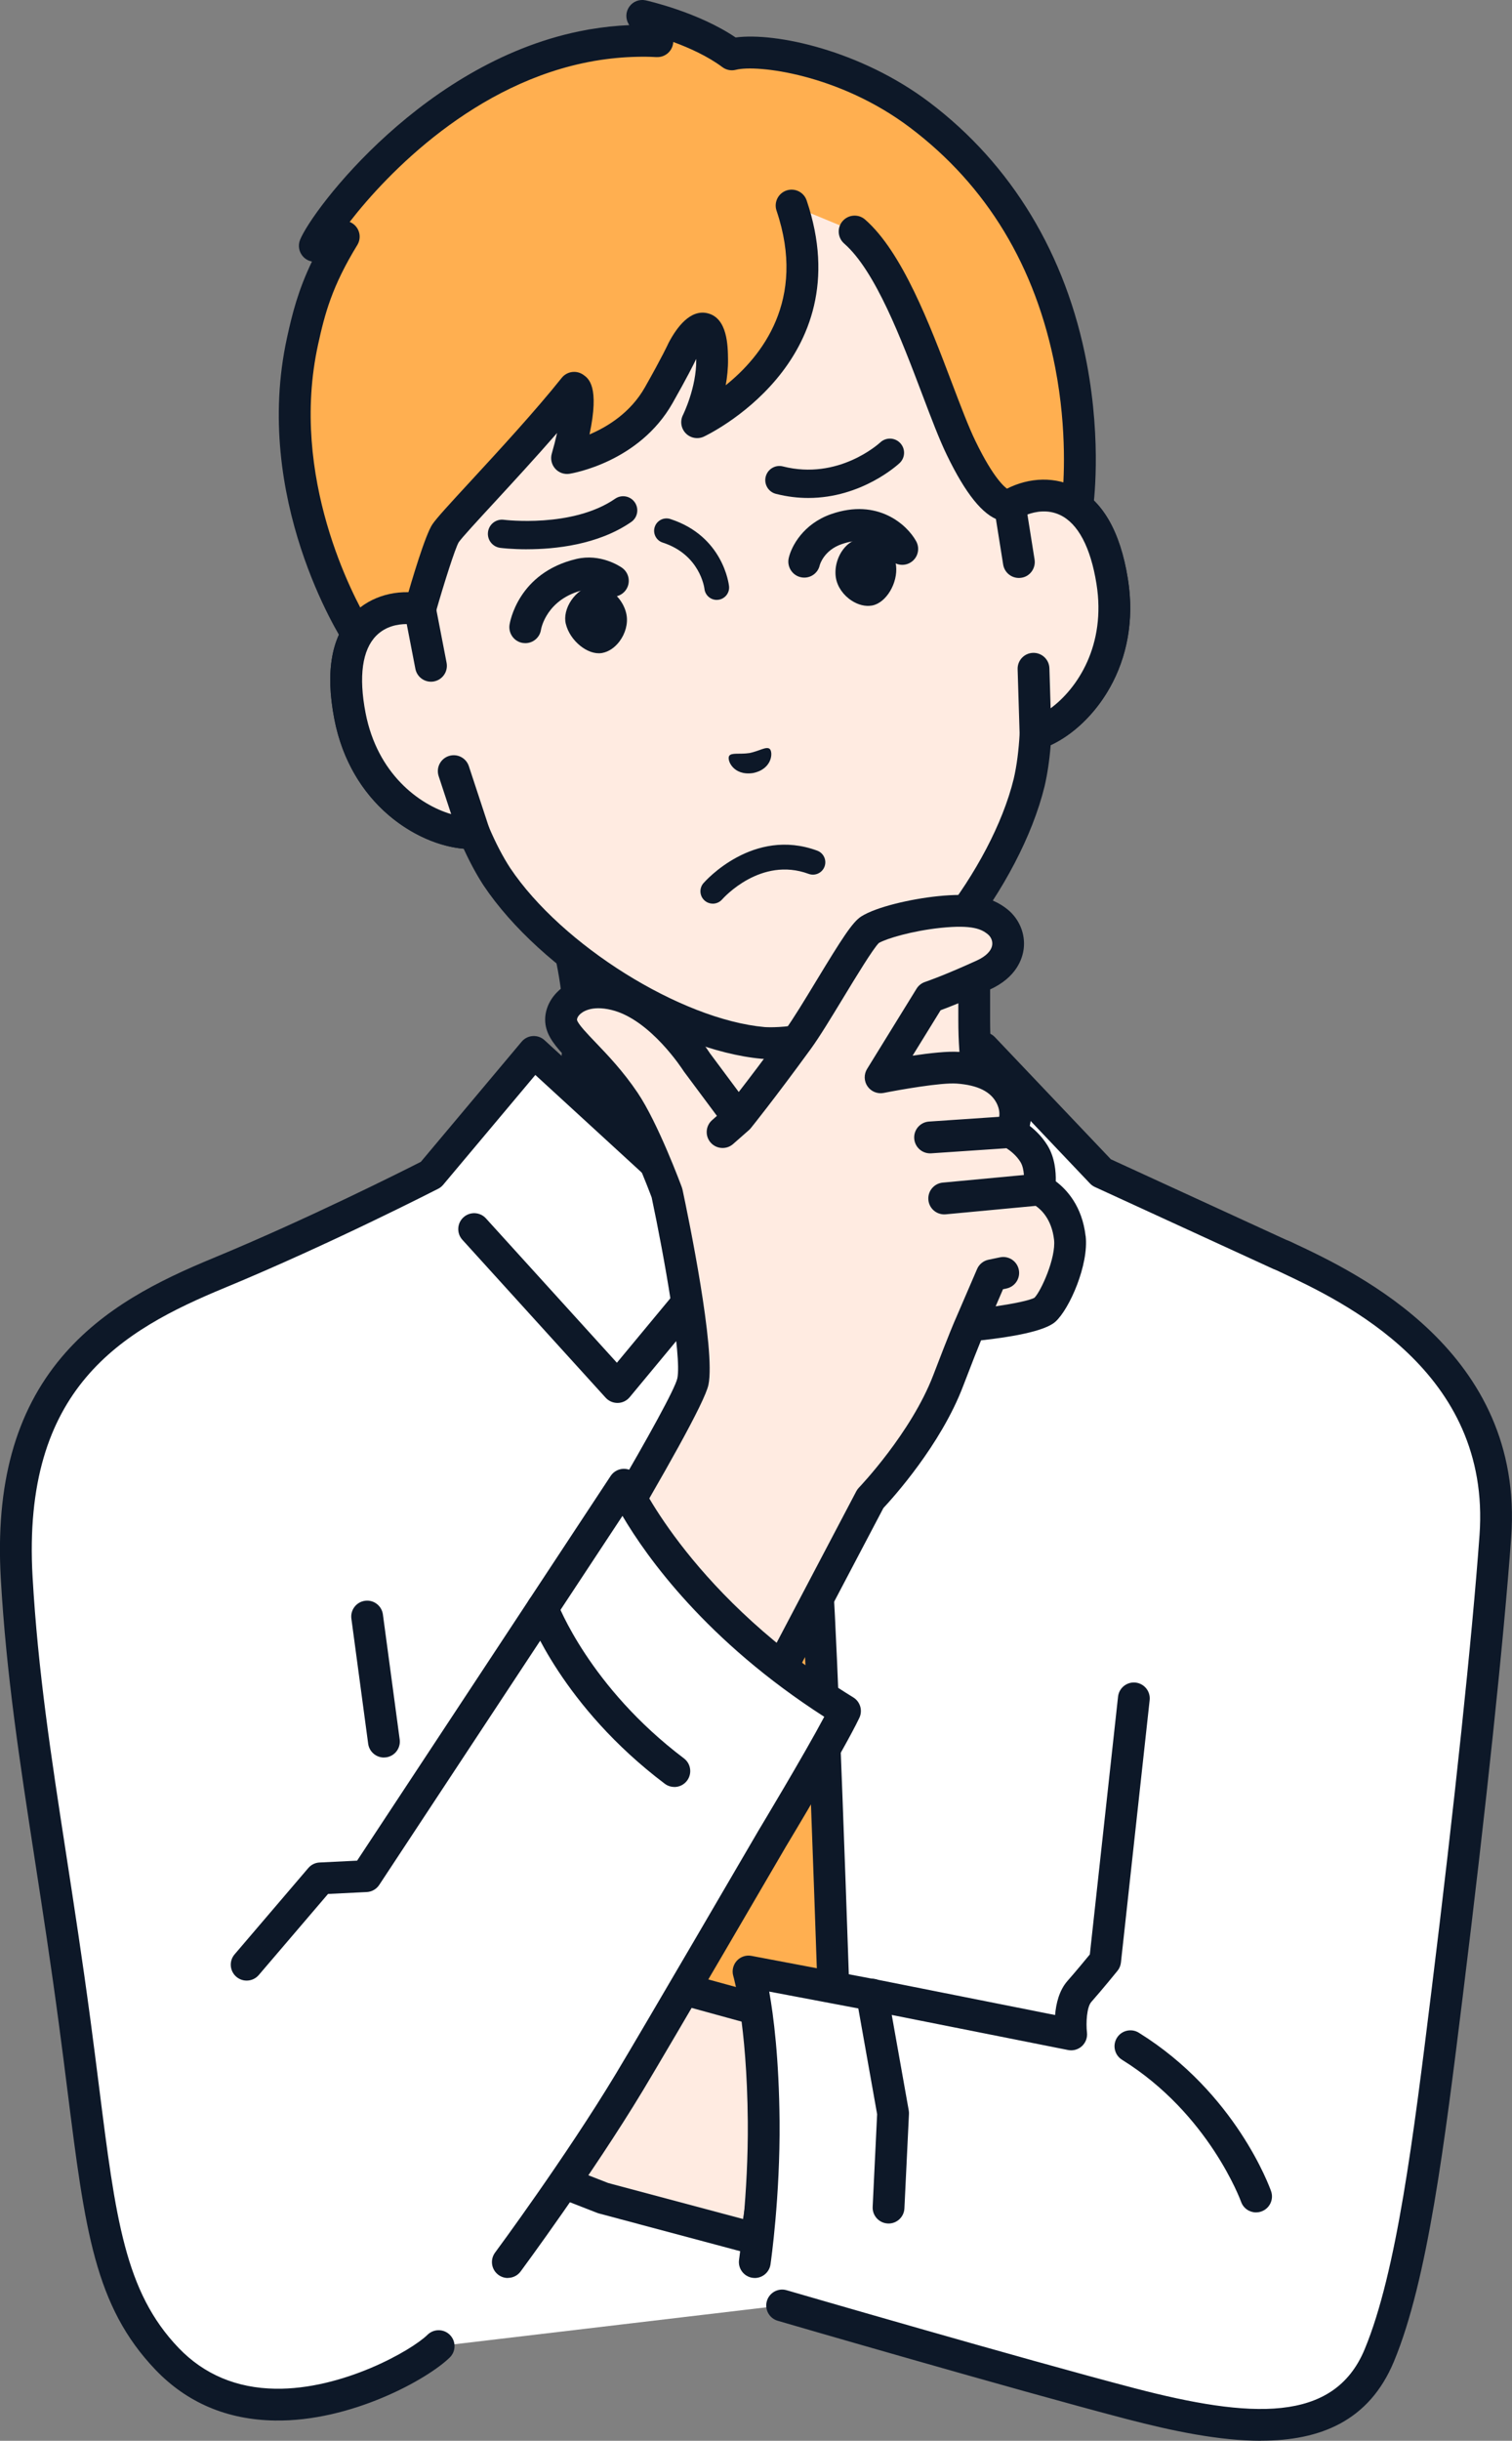
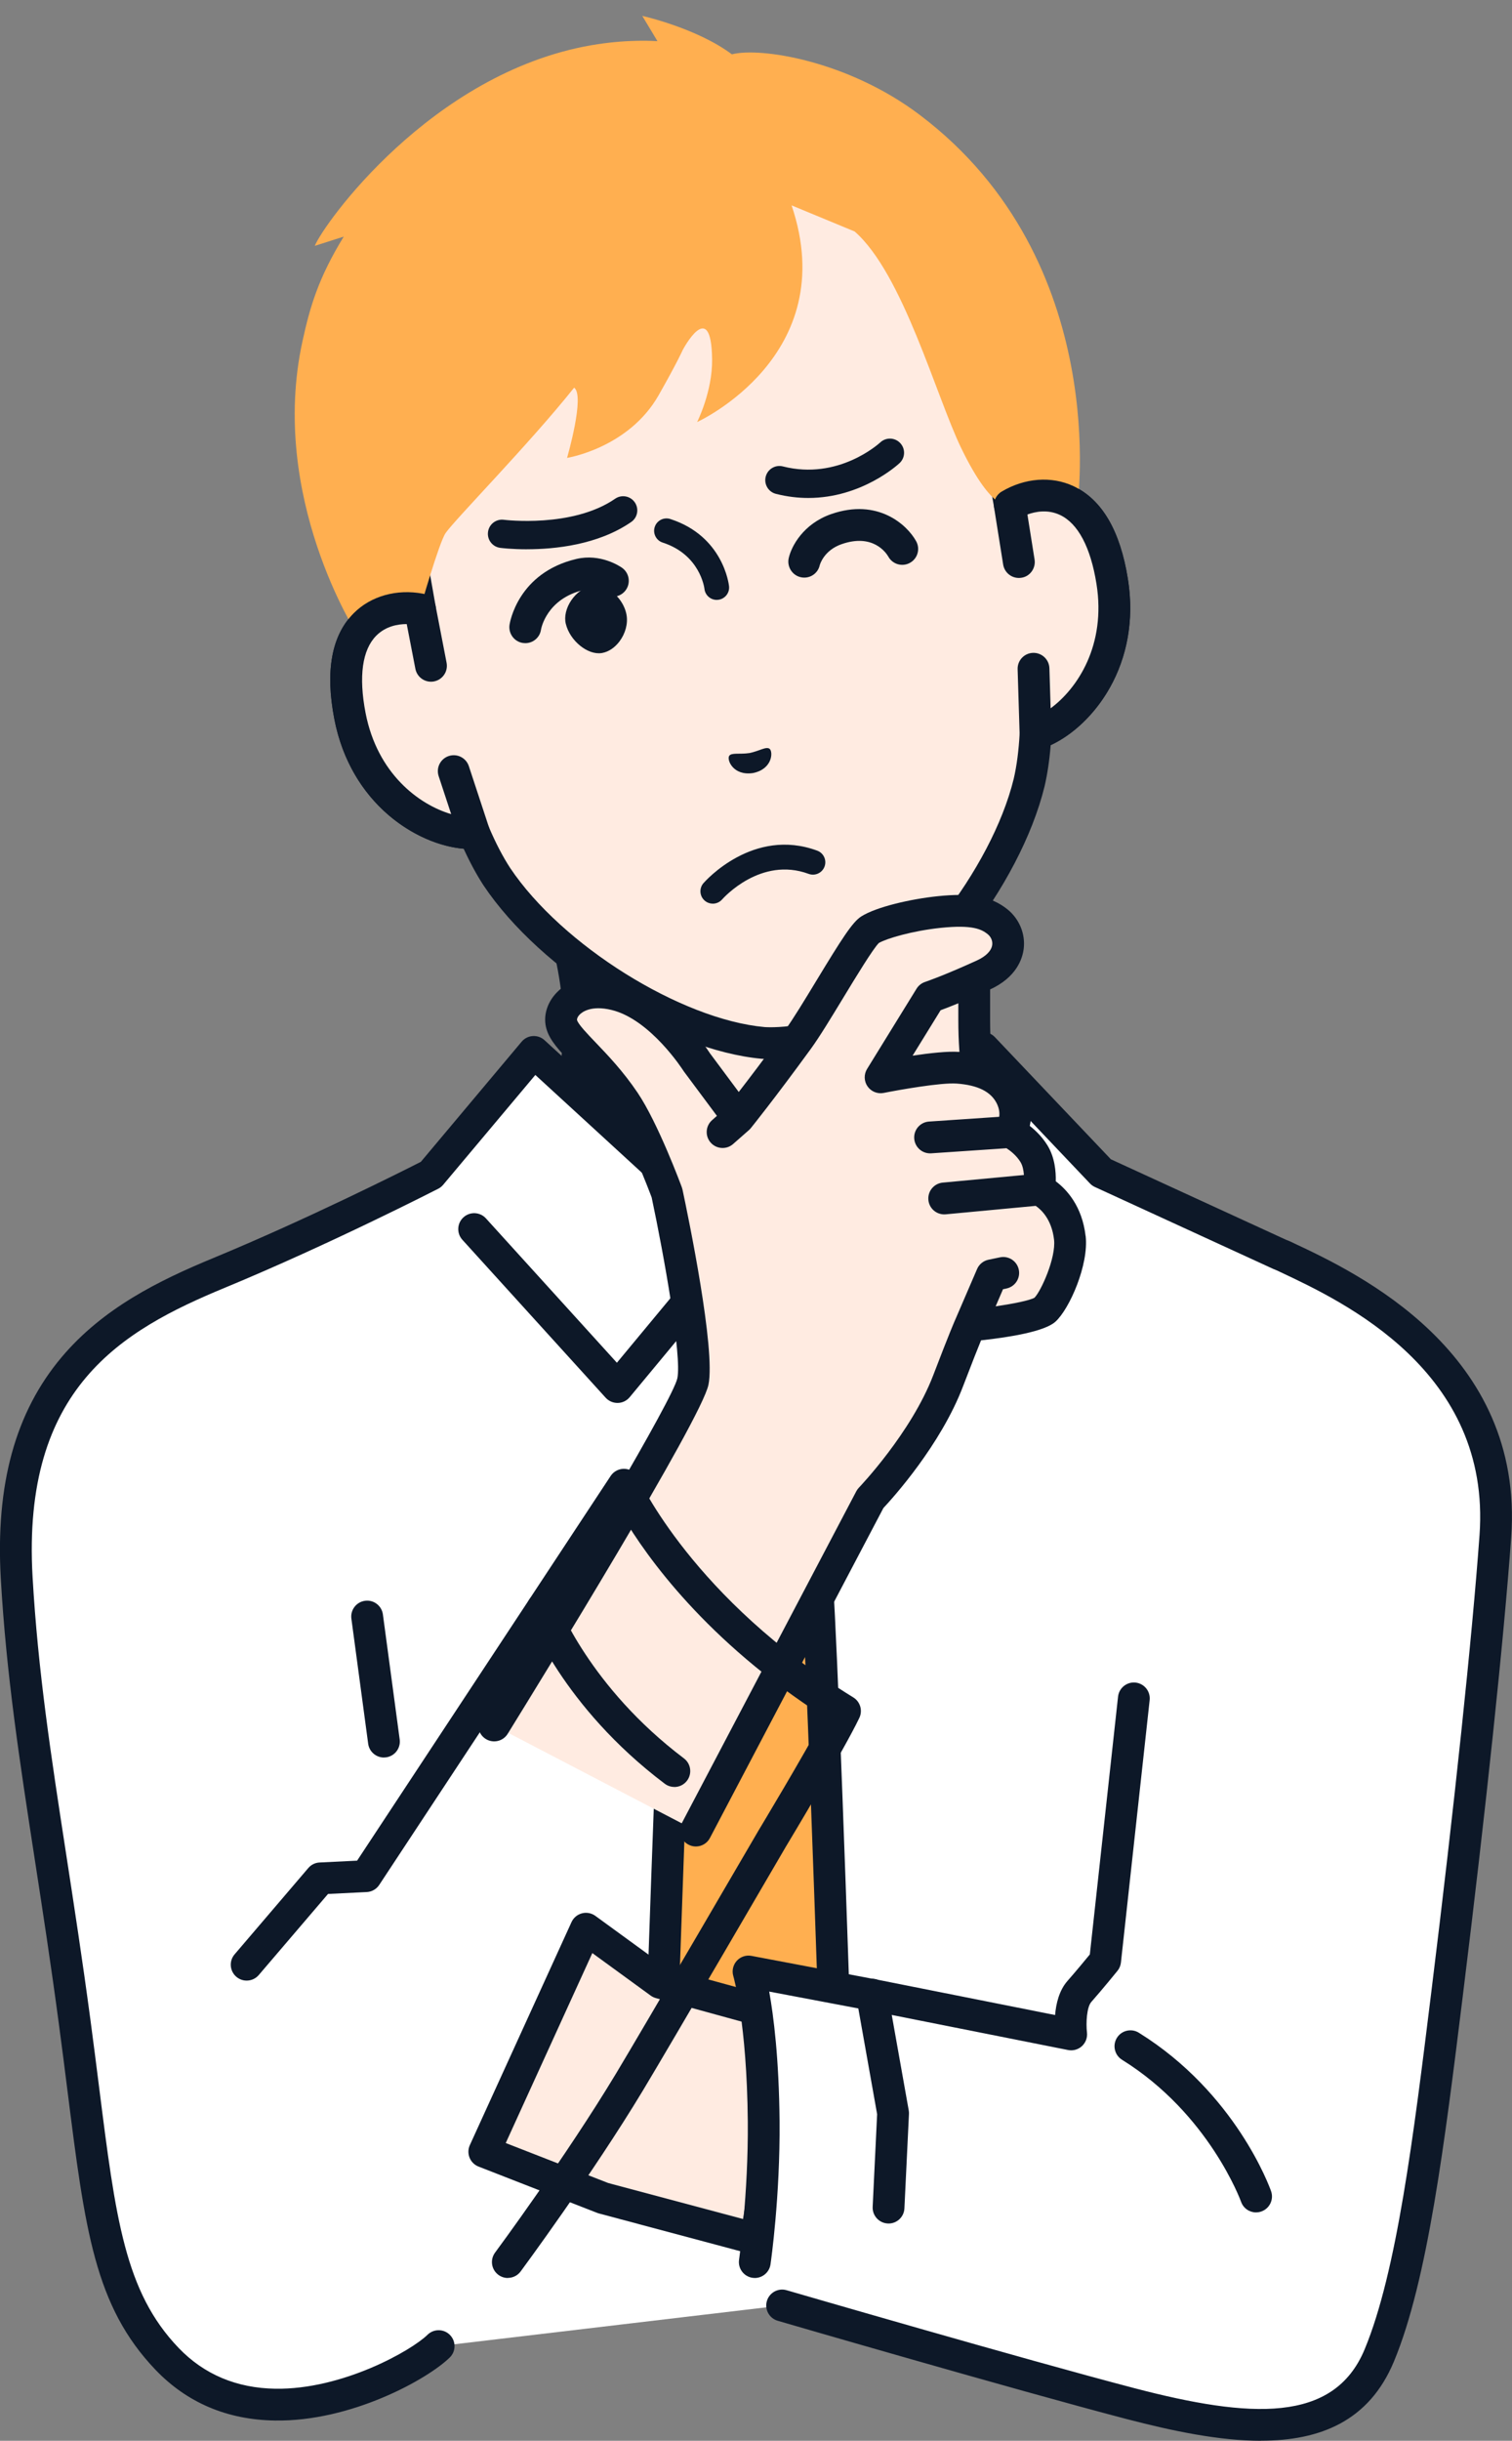
<svg xmlns="http://www.w3.org/2000/svg" id="__1" data-name="_1" viewBox="0 0 534.83 862.71">
  <rect x="0" y="0" width="534.83" height="862.71" fill="#808080" stroke="none" />
  <defs>
    <style>
      .cls-1 {
        fill: #fff;
      }

      .cls-2 {
        fill: #0d1828;
      }

      .cls-3 {
        fill: #ffebe1;
      }

      .cls-4 {
        fill: #ffaf50;
      }
    </style>
  </defs>
  <path class="cls-3" d="M365.17,415.65c-13.33-14.07-20.57-25.92-20.57-55.14v-57.7l-69.89,37.5-82.39-37.5s12.5,35.14,12.5,57.7c0,29.21-7.24,41.06-20.57,55.14-10.66,11.25-59.96,38.41-59.96,38.41l98.63,93.54h103.59l98.63-93.54s-49.31-27.16-59.96-38.41Z" />
  <path class="cls-2" d="M326.51,553.23c-1.49,0-2.98-.59-4.08-1.75-2.14-2.25-2.04-5.81.21-7.95l93.08-88.28c-14.31-8.08-45.75-26.36-54.63-35.73-14.67-15.48-22.11-28.86-22.11-59.01v-48.3l-61.61,33.06c-1.55.83-3.39.89-4.99.16l-70.79-32.22c3.77,12.58,8.86,32.34,8.86,47.31,0,30.15-7.45,43.53-22.11,59.01-8.87,9.37-40.32,27.64-54.63,35.72l93.08,88.28c2.25,2.14,2.35,5.7.21,7.95-2.14,2.25-5.7,2.35-7.95.21l-98.63-93.54c-1.3-1.24-1.94-3.02-1.71-4.8.23-1.78,1.29-3.34,2.86-4.21,13.5-7.44,50.35-28.65,58.59-37.35,13.16-13.89,19.03-24.59,19.03-51.27,0-21.32-12.05-55.48-12.17-55.82-.76-2.13-.17-4.5,1.5-6.03,1.66-1.53,4.08-1.91,6.13-.98l79.85,36.35,67.44-36.19c1.74-.94,3.85-.89,5.55.13,1.7,1.02,2.74,2.85,2.74,4.83v57.7c0,26.68,5.87,37.38,19.03,51.27,8.25,8.7,45.09,29.92,58.59,37.35,1.57.87,2.64,2.43,2.86,4.21.23,1.78-.41,3.56-1.71,4.8l-98.63,93.54c-1.09,1.03-2.48,1.54-3.87,1.54Z" />
  <path class="cls-1" d="M453.93,443.89l-1.34-.55h0l-62.96-28.91-41.8-43.98s-14.53,18.83-34.61,34.52c-20.07,15.69-48.52,29.56-48.52,29.56l-16.61-8.36-59.26-54.34-36.39,43.33s-37.5,19.27-75,34.77c-37.5,15.5-75.54,37.66-71.54,107.72,2.9,50.69,12.08,93.95,20.5,156.98,8.42,63.02,9.28,94.71,32.7,119.14,32.9,34.33,86.61,4.75,96.06-4.51l121.48-14.38s83.58,24.33,123.2,34.68c39.62,10.35,74.97,14.35,88.03-16.98,11.6-27.83,17.62-76.27,23.96-127.58,7.33-59.3,14.24-122.44,17.11-162,4.58-63.1-54.03-89.23-75.03-99.12Z" />
  <path class="cls-2" d="M446.05,862.71c-14.62,0-31.03-3.37-47.61-7.7-39.24-10.25-122.52-34.47-123.35-34.72-2.98-.87-4.7-3.99-3.83-6.97.87-2.98,3.99-4.7,6.97-3.83.84.24,83.96,24.42,123.05,34.63,40.98,10.7,70.51,12.47,81.41-13.7,11.35-27.25,17.29-75.26,23.57-126.1,8.23-66.64,14.46-125.58,17.08-161.71,4.2-57.92-48.1-82.49-70.43-92.98l-1.24-.59-1.21-.49c-.07-.03-.15-.06-.22-.1l-62.96-28.9c-.65-.3-1.24-.72-1.73-1.24l-37.41-39.37c-5.8,6.81-17.21,19.33-31.45,30.46-20.3,15.88-48.33,29.61-49.52,30.19-1.58.77-3.43.76-5-.03l-16.61-8.36c-.46-.23-.89-.53-1.27-.88l-54.93-50.37-32.61,38.83c-.48.57-1.07,1.04-1.74,1.39-.38.19-38.14,19.55-75.42,34.97-36.54,15.1-71.89,35.44-68.07,102.2,1.9,33.25,6.53,63.33,11.9,98.16,2.8,18.19,5.7,37,8.56,58.39,1.13,8.43,2.1,16.18,3.05,23.66,5.89,46.75,9.14,72.5,28.14,92.33,8.97,9.36,20.49,14.22,34.23,14.43,23.73.37,48.14-13.49,53.82-19.07,2.22-2.18,5.78-2.14,7.95.08,2.17,2.22,2.14,5.78-.08,7.95-7.88,7.73-34.95,22.72-61.87,22.28-16.86-.26-31.05-6.28-42.18-17.89-21.58-22.51-24.99-49.58-31.18-98.71-.94-7.47-1.91-15.19-3.04-23.58-2.84-21.28-5.73-40.04-8.53-58.17-5.41-35.11-10.08-65.44-12.01-99.23-1.9-33.25,5.14-58.85,21.52-78.27,14.65-17.36,34.36-27.07,53.48-34.97,33.47-13.84,67.37-30.91,73.58-34.07l35.65-42.46c.99-1.18,2.41-1.9,3.94-2,1.54-.1,3.04.43,4.17,1.47l58.68,53.82,13.39,6.74c7.27-3.7,29.07-15.2,45.05-27.7,19.29-15.08,33.48-33.34,33.62-33.53,1-1.3,2.52-2.1,4.16-2.18,1.63-.08,3.23.55,4.37,1.74l41.05,43.2,61.86,28.4,1.23.5c.09.04.18.08.27.12l1.37.64c22.33,10.49,81.63,38.35,76.87,103.97-2.63,36.31-8.88,95.46-17.14,162.28-6.38,51.62-12.4,100.38-24.35,129.05-8.75,21.01-26.04,27.96-47.03,27.96Z" />
  <path class="cls-2" d="M311.04,495.88c-1.62,0-3.22-.69-4.33-2.03l-41.99-50.6-41.99,50.6c-1.04,1.25-2.57,2-4.2,2.03-1.63.03-3.19-.64-4.29-1.84l-50.68-55.82c-2.09-2.3-1.92-5.86.38-7.95,2.3-2.09,5.86-1.92,7.95.38l46.32,51.02,42.18-50.83c1.07-1.29,2.66-2.03,4.33-2.03s3.26.75,4.33,2.03l46.32,55.82c1.98,2.39,1.65,5.94-.74,7.92-1.05.87-2.32,1.3-3.59,1.3Z" />
  <path class="cls-4" d="M278.04,491.85s5.15-16.55,8.04-31.66l-21.12-25.49-.25-.27-.25.27-21.12,25.49c2.89,15.12,8.04,31.66,8.04,31.66,0,0-7.85,39.18-10.56,62.32-1.42,12.05-4.65,101.59-7.42,184.6l62.75,3.88c-2.8-84.08-6.11-176.23-7.55-188.48-2.72-23.14-10.56-62.32-10.56-62.32Z" />
  <path class="cls-2" d="M296.15,748.27c-3.02,0-5.52-2.4-5.62-5.44-3.77-113.26-6.37-178.27-7.51-188.01-2.63-22.4-10.17-60.26-10.49-61.86-.07-.36-.11-.75-.11-1.12,0-.57.09-1.13.25-1.67.05-.15,4.51-14.58,7.37-28.47l-15.33-18.5-15.33,18.5c2.86,13.88,7.33,28.31,7.37,28.47.28.91.33,1.86.14,2.78h0c-.08.39-7.83,39.2-10.49,61.86-.79,6.71-2.71,44.1-7.38,184.13-.1,3.11-2.73,5.55-5.81,5.43-3.1-.1-5.54-2.7-5.43-5.81,3.76-112.74,6.27-175,7.45-185.07,1.83-15.58,8.07-50.92,10.37-61.32-1.29-4.28-5.31-18.01-7.79-30.94-.32-1.65.12-3.35,1.19-4.65l21.12-25.49c.07-.09.14-.17.22-.25l.25-.27c1.06-1.14,2.55-1.79,4.11-1.79h0c1.56,0,3.04.65,4.11,1.78l.25.27c.08.08.15.17.22.25l21.12,25.49c1.07,1.29,1.51,3,1.19,4.65-2.47,12.89-6.47,26.56-7.77,30.9,1.44,7.31,7.93,40.68,10.36,61.37,1.2,10.19,3.75,73.76,7.58,188.95.1,3.1-2.33,5.71-5.43,5.81-.06,0-.13,0-.19,0Z" />
  <path class="cls-3" d="M357.22,178.58l-9.46-53.67c-2.73-15.48-9.28-30.04-19.13-42.3-18.8-23.4-53.98-54.65-103.58-46.12l-.87.15c-49.52,8.95-71.89,50.35-81.55,78.77-5.06,14.88-6.24,30.81-3.51,46.29l9.46,53.67c-12.32-2.34-31.33,3.94-24.81,37.68,5.77,29.88,30.33,42.1,43.94,41.41,2.34,5.48,5.01,10.78,8.01,15.39,19.31,28.85,62.67,55.94,94.24,58.79,0,0,5.63.47,13.06-.84,7.43-1.31,12.56-3.68,12.56-3.68,28.69-13.48,60.17-53.76,68.45-87.48,1.25-5.36,1.95-11.25,2.27-17.2,13.02-4.01,31.92-23.89,27.12-53.94-5.42-33.93-25.42-33.33-36.2-26.92Z" />
  <path class="cls-2" d="M284,373.34c-8.06,1.42-14.25.93-14.51.9-33.16-3-78.23-31.06-98.44-61.27-2.45-3.76-4.81-8.1-7.04-12.98-16.42-1.39-39.93-15.68-45.76-45.88-3.27-16.95-.96-29.54,6.88-37.4,4.33-4.34,10.26-6.89,16.68-7.34l-8.23-46.7c-2.9-16.42-1.61-33.39,3.72-49.08,9.06-26.65,32.26-72.8,85.88-82.49.15-.03.31-.05.46-.06.15-.04.31-.08.45-.1,53.7-9.23,91.29,26.2,108.91,48.15,10.37,12.91,17.39,28.42,20.28,44.85l8.23,46.7c6.19-1.77,12.64-1.41,18.19,1.19,10.06,4.71,16.54,15.74,19.26,32.79,4.85,30.38-12.35,51.84-27.31,58.77-.43,5.34-1.16,10.22-2.16,14.54-8.68,35.37-41.43,77.14-71.53,91.29-.27.13-5.92,2.71-13.98,4.13ZM140.66,220.84c-2.52.44-5.27,1.51-7.56,3.81-4.98,4.99-6.29,14.44-3.8,27.33,5.24,27.14,27.42,37.4,38.13,36.86,2.35-.12,4.53,1.24,5.46,3.41,2.41,5.65,4.95,10.53,7.55,14.52,18.24,27.26,60.33,53.57,90.03,56.26,0,0,5.04.38,11.58-.78,6.54-1.15,11.14-3.23,11.19-3.25,26.95-12.67,57.5-51.79,65.33-83.7,1.07-4.58,1.78-10.03,2.11-16.16.13-2.35,1.71-4.38,3.96-5.07,10.25-3.15,27.58-20.38,23.22-47.68-2.07-12.96-6.54-21.39-12.92-24.38-6.48-3.04-13.01.31-14.85,1.41-1.59.95-3.54,1.05-5.22.28-1.68-.77-2.87-2.32-3.2-4.14l-9.46-53.68c-2.57-14.57-8.78-28.31-17.97-39.75-19.64-24.45-52.62-51.95-98.24-44.1-.14.02-.28.04-.41.06-.13.03-.27.06-.41.09-45.54,8.23-67.14,45.35-77.23,75.04-4.72,13.9-5.86,28.94-3.29,43.5l9.46,53.68c.32,1.82-.27,3.68-1.59,4.98-1.32,1.3-3.19,1.87-5,1.52-1.15-.22-3.85-.59-6.88-.05Z" />
  <path class="cls-4" d="M258.91,19.22c-12.45-9.32-31.72-13.6-31.72-13.6l5.36,8.92s-.08,0-.12,0c-.09,0-.17,0-.26-.01-2.36-.14-4.69-.16-6.96-.1-5.37.11-10.6.64-15.69,1.5-.16.02-.33.05-.48.07h.04c-56.8,9.94-94.69,63.33-97.74,70.9l10.25-3.27h0c-9.02,14.71-11.95,24.87-14.59,36.95-12.05,55.06,19.34,103.61,19.34,103.61l19.23,7.4,3-16.22s6.68-23.5,9.05-26.96c3.33-4.83,29.57-31.47,45.46-51.38,3.93,2.74-2.5,24.82-2.5,24.82,0,0,21.78-3.44,32.42-22.2,6.65-11.73,8.5-15.95,8.5-15.95,0,0,10.1-19.16,10.39,3.31.14,11.43-5.3,22.16-5.3,22.16,0,0,51.44-23.35,33.41-76.58l22.31,9.23c17.08,14.92,28.86,58.34,37.67,76.52,11.37,23.46,17.22,20.23,17.22,20.23l12.48,11.23,11.36-10.6s12.79-86.88-55.72-138.6c-25.44-19.21-56.41-23.99-66.43-21.4Z" />
-   <path class="cls-2" d="M146.56,237.13c-1,.18-2.03.08-3-.29l-19.23-7.4c-1.11-.43-2.06-1.2-2.7-2.2-1.33-2.06-32.51-51.17-20.11-107.87,1.88-8.6,3.96-16.82,8.83-26.94-1.18-.21-2.28-.8-3.12-1.71-1.48-1.6-1.91-3.91-1.1-5.93,4.31-10.7,44.47-64.04,101.55-74.25.18-.05.37-.08.56-.11l.41-.06c4.65-.79,9.32-1.29,13.93-1.49l-.22-.37c-1.16-1.93-1.06-4.36.26-6.18,1.31-1.83,3.59-2.69,5.78-2.2.79.18,18.66,4.21,31.81,13.12,14.17-1.9,44.29,4.6,68.5,22.88,29.14,22,48.4,53.86,55.68,92.13,5.48,28.79,2.34,50.85,2.21,51.78-.19,1.26-.79,2.42-1.73,3.29l-11.36,10.6c-2.13,1.99-5.43,2.02-7.6.07l-10.82-9.73c-.51-.07-1.05-.19-1.61-.37-5.88-1.87-11.95-9.42-18.57-23.09-2.67-5.51-5.46-12.87-8.69-21.39-7.38-19.46-16.57-43.69-27.62-53.34-2.34-2.04-2.58-5.6-.54-7.94,2.04-2.34,5.6-2.58,7.94-.54,13.17,11.51,22.91,37.19,30.74,57.83,3.01,7.92,5.84,15.41,8.3,20.47,6.37,13.14,10.4,16.39,11.53,17.1,1.56-.18,3.17.31,4.39,1.41l8.65,7.79,6.08-5.67c.59-5.77,1.89-24.16-2.42-46.53-6.91-35.81-24.18-64.37-51.34-84.88-25.21-19.03-54.3-22.34-61.63-20.45-1.65.43-3.41.08-4.78-.94-5.16-3.86-11.73-6.82-17.37-8.89-.05.92-.32,1.84-.82,2.66-1.08,1.76-3.03,2.79-5.09,2.68-.04,0-.08,0-.1,0h-.19s-.08-.01-.13-.01c-2.04-.12-4.22-.15-6.47-.09-4.93.1-9.92.58-14.89,1.42-.05,0-.1.02-.14.02h-.08c-.06.02-.14.03-.19.05-.05,0-.1.02-.15.03-41.76,7.36-72.84,39.57-86.21,56.84.68.27,1.32.69,1.87,1.23,1.85,1.84,2.19,4.7.83,6.93-8.91,14.54-11.47,24.15-13.89,35.21-10.26,46.91,12.7,89.42,17.65,97.85l11.12,4.28,1.77-9.56c.03-.17.07-.35.12-.51,2.59-9.11,7.31-24.94,9.83-28.61,1.5-2.18,5.66-6.72,13.51-15.22,9.63-10.44,22.83-24.75,32.19-36.48,1.85-2.32,5.18-2.8,7.61-1.11,1.86,1.29,5.85,4.07,2.22,21.11,6.29-2.67,14.5-7.66,19.59-16.64,6.34-11.19,8.23-15.4,8.25-15.44.05-.12.11-.24.17-.35,2.93-5.56,7.69-11.87,13.75-10.41,7.06,1.7,7.18,11.55,7.24,16.28.04,3.17-.3,6.28-.82,9.17,12.58-10.07,28.71-30.03,17.98-61.71-1-2.94.58-6.14,3.52-7.13,2.95-.99,6.14.58,7.13,3.52,19.45,57.39-35.85,83.25-36.41,83.5-2.18.99-4.74.49-6.39-1.23-1.65-1.73-2.03-4.31-.95-6.43.04-.09,4.82-9.71,4.69-19.55,0-.09,0-.19,0-.28-.85,1.78-3.2,6.51-8.37,15.62-11.84,20.88-35.43,24.81-36.44,24.98-1.9.3-3.83-.39-5.1-1.84-1.27-1.45-1.72-3.44-1.18-5.29.7-2.42,1.34-4.91,1.87-7.29-7.57,8.7-15.74,17.55-22.28,24.65-5.86,6.35-11.4,12.35-12.51,13.97-1.24,2.07-5.22,14.57-8.21,25.05l-2.95,15.96c-.3,1.65-1.32,3.07-2.78,3.89-.56.31-1.16.52-1.77.63ZM354.51,173.65s0,0-.01,0c0,0,0,0,.01,0ZM354.53,173.64s0,0,0,0h0Z" />
  <path class="cls-3" d="M152.45,235.32l-3.86-19.95c-12.32-2.34-31.33,3.94-24.81,37.68,5.77,29.88,30.33,42.1,43.94,41.41l-7.23-21.92-8.04-37.22Z" />
  <path class="cls-2" d="M168.69,300c-.23.04-.46.07-.69.08-16.32.82-43.42-13.21-49.74-45.96-3.27-16.95-.96-29.54,6.88-37.4,6.04-6.06,15.2-8.63,24.5-6.87,2.26.43,4.04,2.19,4.47,4.46l3.86,19.95c.59,3.05-1.4,6-4.45,6.59-.03,0-.06.01-.09.02-3.02.53-5.91-1.45-6.5-4.47l-3.06-15.82c-3.14,0-7.43.75-10.76,4.09-4.98,4.99-6.29,14.44-3.8,27.33,4.16,21.54,18.98,32.44,30.28,35.76l-4.43-13.44c-.97-2.95.63-6.13,3.58-7.1,2.95-.97,6.13.63,7.1,3.58l7.22,21.92c.55,1.67.29,3.49-.7,4.94-.86,1.25-2.18,2.1-3.66,2.36Z" />
  <path class="cls-3" d="M357.22,178.59l3.19,20.07,5.18,37.73.71,23.07c13.02-4.01,31.92-23.89,27.12-53.94-5.42-33.93-25.42-33.33-36.2-26.92Z" />
  <path class="cls-2" d="M367.27,264.98c-1.48.26-3.01-.08-4.25-.96-1.43-1.02-2.3-2.65-2.35-4.4l-.71-23.07c-.1-3.11,2.34-5.7,5.45-5.79,3.1-.09,5.7,2.34,5.79,5.45l.43,14.14c9.48-6.98,19.68-22.3,16.22-43.96-2.07-12.96-6.54-21.39-12.92-24.38-4.27-2-8.55-1.23-11.51-.16l2.53,15.92c.49,3.07-1.63,6.01-4.67,6.44-3.07.49-5.95-1.6-6.44-4.67l-3.2-20.07c-.36-2.28.7-4.54,2.68-5.72,8.13-4.84,17.62-5.56,25.37-1.93,10.06,4.71,16.54,15.74,19.26,32.79,5.26,32.94-15.4,55.39-31.02,60.2-.22.07-.45.12-.68.16Z" />
  <path class="cls-2" d="M257.89,267.23c.78-1.32,3.68-.52,7.21-1.06,3.5-.7,5.94-2.45,7.14-1.48,1.23,1,1.09,7.13-5.88,8.55-7.04,1.06-9.27-4.64-8.46-6.01Z" />
  <path class="cls-2" d="M253.53,212.04c-2.21,0-4.11-1.67-4.35-3.91-.06-.46-1.61-12.09-14.77-16.35-2.3-.74-3.56-3.21-2.82-5.51.74-2.3,3.21-3.56,5.51-2.82,18.69,6.04,20.7,23.03,20.78,23.75.26,2.4-1.49,4.56-3.89,4.81-.16.02-.31.02-.47.02Z" />
-   <path class="cls-2" d="M312.28,192.8c-2.63-1.89-5.67-2.73-8.35-2.32-2.08.32-4.08,1.62-5.64,3.66-2.18,2.84-3.18,6.72-2.61,10.12.52,3.11,2.6,6.12,5.57,8.04,2.32,1.5,4.82,2.12,7.07,1.75.08-.01.16-.03.24-.04,4.92-.96,9.09-7.93,8.4-14.07-.29-2.57-2.04-5.24-4.68-7.14Z" />
  <path class="cls-2" d="M202.1,212.15c1.83-2.67,4.4-4.5,7.06-5.02,2.07-.41,4.38.14,6.55,1.52,3.02,1.93,5.28,5.24,5.9,8.62.57,3.1-.37,6.64-2.5,9.46-1.66,2.2-3.81,3.63-6.05,4.06-.08.01-.16.03-.24.04-4.96.77-11.25-4.36-12.69-10.37-.61-2.52.13-5.62,1.97-8.31Z" />
  <path class="cls-2" d="M252.13,319.4c-1.02,0-2.05-.36-2.88-1.08-1.81-1.59-2-4.34-.42-6.16.71-.81,17.62-19.84,40.24-11.49,2.27.84,3.43,3.35,2.59,5.62-.84,2.27-3.35,3.42-5.62,2.59-16.89-6.24-30.06,8.41-30.62,9.04-.87.98-2.08,1.49-3.29,1.49Z" />
  <path class="cls-2" d="M285.92,176.01c-3.61,0-7.44-.43-11.45-1.45-2.68-.68-4.3-3.4-3.62-6.08.68-2.68,3.4-4.3,6.08-3.62,19.56,4.97,33.86-7.95,34.46-8.5,2.02-1.87,5.19-1.75,7.06.27,1.88,2.02,1.77,5.17-.24,7.05-.63.59-13.43,12.33-32.29,12.33Z" />
  <path class="cls-2" d="M284.49,204.16c-.41,0-.83-.04-1.25-.14-3.03-.68-4.93-3.73-4.25-6.76.93-4.16,5.14-12.11,15.02-15.55,16.49-5.74,26.88,3.79,30.07,9.62,1.49,2.73.49,6.14-2.24,7.63-2.73,1.49-6.14.49-7.63-2.24-.79-1.36-5.46-8.23-16.5-4.39-6.32,2.2-7.7,7.26-7.76,7.47-.58,2.61-2.89,4.36-5.45,4.36Z" />
  <path class="cls-2" d="M186.38,194.15c-5.38,0-9.04-.46-9.45-.51-2.74-.36-4.67-2.87-4.31-5.61.36-2.74,2.86-4.67,5.61-4.31.24.03,24.26,2.98,39.36-7.44,2.27-1.57,5.39-.99,6.95,1.28,1.57,2.27,1,5.39-1.28,6.95-11.79,8.13-27.15,9.63-36.89,9.63Z" />
  <path class="cls-2" d="M185.81,227.33c-.28,0-.56-.02-.84-.06-3.07-.45-5.19-3.34-4.74-6.42.11-.75,2.95-18.39,23.64-23.28,8.53-2.02,15.39,2.58,16.15,3.11,2.54,1.79,3.15,5.3,1.37,7.84-1.78,2.52-5.25,3.15-7.79,1.4-.15-.1-3.52-2.26-7.13-1.4-13.1,3.1-15.04,13.59-15.11,14.04-.41,2.79-2.81,4.77-5.54,4.77Z" />
  <path class="cls-2" d="M135.8,621.21c-2.77,0-5.19-2.05-5.57-4.88l-5.94-44.2c-.41-3.08,1.75-5.91,4.83-6.32,3.07-.42,5.91,1.75,6.32,4.82l5.94,44.2c.41,3.08-1.75,5.91-4.83,6.32-.25.03-.51.05-.76.05Z" />
  <polygon class="cls-3" points="269.25 710.63 233.47 700.81 207.27 681.73 171.31 760.55 213.3 776.93 267.43 791.38 273.52 752.4 269.25 710.63" />
  <path class="cls-2" d="M267.43,797c-.49,0-.97-.06-1.45-.19l-54.13-14.45c-.2-.05-.4-.12-.59-.19l-41.99-16.38c-1.44-.56-2.59-1.69-3.17-3.13-.58-1.43-.55-3.04.09-4.45l35.96-78.82c.7-1.54,2.06-2.68,3.69-3.11,1.63-.43,3.37-.1,4.74.89l25.37,18.47,34.79,9.55c2.24.61,3.87,2.54,4.11,4.85l4.27,41.78c.05.48.04.96-.04,1.44l-6.09,38.97c-.25,1.58-1.15,2.97-2.49,3.84-.92.6-1.99.91-3.07.91ZM215.05,771.58l47.78,12.75,5.01-32.08-3.8-37.22-32.07-8.8c-.65-.18-1.27-.48-1.82-.88l-20.63-15.02-30.63,67.14,36.16,14.1Z" />
  <path class="cls-1" d="M264.78,696.83s5.05,16.68,5.36,52.98c.23,26.55-3.14,49.73-3.14,49.73l60.96-90.59-18.1-3.6-45.08-8.52Z" />
  <path class="cls-1" d="M378.92,719.09s-1.28-10.46,2.88-15.19c4.17-4.72,9.11-10.83,9.11-10.83l10.16-92.76-73.12,108.64,50.97,10.14Z" />
  <path class="cls-2" d="M267,805.17c-.27,0-.54-.02-.82-.06-3.07-.45-5.2-3.3-4.76-6.37.03-.23,3.31-23.1,3.09-48.87-.3-34.81-5.07-51.25-5.12-51.41-.56-1.88-.1-3.92,1.21-5.38,1.31-1.46,3.29-2.13,5.22-1.76l45.08,8.52,62.31,12.39c.33-4,1.43-8.7,4.37-12.04,2.91-3.3,6.26-7.36,7.92-9.38l9.98-91.11c.34-3.09,3.12-5.31,6.2-4.98,3.09.34,5.32,3.12,4.98,6.2l-10.16,92.76c-.12,1.07-.54,2.09-1.22,2.92-.21.25-5.07,6.26-9.27,11.02-1.6,1.82-1.91,7.44-1.52,10.79.21,1.79-.45,3.57-1.77,4.8-1.32,1.22-3.15,1.74-4.91,1.39l-69.06-13.73-36.66-6.93c1.54,8.58,3.47,23.63,3.66,45.82.23,26.67-3.06,49.62-3.2,50.59-.41,2.8-2.81,4.82-5.56,4.82Z" />
  <path class="cls-2" d="M314.3,785.91c-.09,0-.18,0-.27,0-3.1-.15-5.5-2.79-5.35-5.89l1.58-32.74-7.35-41.28c-.55-3.06,1.49-5.98,4.55-6.52,3.05-.55,5.98,1.49,6.52,4.55l7.46,41.91c.07.41.1.84.08,1.26l-1.61,33.37c-.14,3.01-2.63,5.35-5.61,5.35Z" />
  <path class="cls-2" d="M444.3,781.99c-2.32,0-4.49-1.44-5.3-3.75h0c-.11-.31-11.34-31.09-42.11-50.2-2.64-1.64-3.45-5.11-1.81-7.75,1.64-2.64,5.11-3.45,7.75-1.81,34.25,21.27,46.29,54.6,46.78,56.01,1.03,2.93-.51,6.14-3.44,7.17-.62.22-1.25.32-1.87.32Z" />
  <path class="cls-3" d="M367.56,420.48s1.34-7.58-1.85-12.72c-3.19-5.14-8.39-7.6-8.39-7.6,0,0,3.88-5.41.27-12.64-3.61-7.22-11.28-9.55-18.78-10.11-7.5-.56-27.34,3.4-27.34,3.4l17.51-28.38s6.23-2.04,18.82-7.78c11.12-5.07,10.41-14.61,5-18.89-3.66-2.9-8.49-4.65-20.63-3.38-9.96,1.04-20.62,3.84-24.51,6.3-3.89,2.46-18.33,29.03-25.42,38.75-13.07,17.94-21.06,27.8-21.06,27.8l-14.71-19.75s-12.61-20.04-28.87-23.96c-13.54-3.26-20.58,4.88-18.91,10.62,1.67,5.74,12.53,12.97,22.16,27.23,6.93,10.27,15.06,32.31,15.06,32.31,0,0,11.67,54.72,9.17,66.67-2.5,11.94-70.29,121.55-70.29,121.55l71.34,37.16,61.72-117.3s19.16-19.84,27.51-41.68c6.3-16.48,7.76-19.55,7.76-19.55,0,0,22.72-2.17,26.42-5.5,3.7-3.33,9.84-17.24,8.88-25.5-1.53-13.15-10.86-17.04-10.86-17.04Z" />
  <path class="cls-2" d="M384,436.87c-1.23-10.61-6.74-16.48-10.55-19.33.09-3.45-.34-8.51-2.97-12.75-1.86-3-4.2-5.25-6.23-6.84.83-3.53.79-8.1-1.64-12.95-3.95-7.9-11.82-12.34-23.39-13.2-3.96-.29-10.52.45-16.41,1.33l9.91-16.06c2.81-1.03,8.6-3.28,17.41-7.3,9.42-4.29,11.55-10.9,11.98-14.45.64-5.26-1.59-10.61-5.83-13.97-5.73-4.54-12.66-5.82-24.7-4.57-9.3.97-21.54,3.73-26.93,7.14-3.11,1.97-6.84,7.82-15.95,22.83-4.04,6.66-8.22,13.54-11,17.36-7.14,9.8-12.78,17.21-16.39,21.86l-10.2-13.7c-1.52-2.36-14.64-22-32.18-26.23-9.01-2.17-17.06-.4-22.07,4.85-3.49,3.66-4.82,8.45-3.56,12.81,1.21,4.16,4.59,7.69,9.28,12.58,4.02,4.19,9.01,9.4,13.62,16.23,6,8.88,13.23,27.86,14.31,30.74,4.41,20.77,10.71,56.14,9.08,63.93-1.64,7.37-37.07,67.2-69.57,119.74-1.63,2.64-.82,6.11,1.82,7.74,2.64,1.63,6.11.82,7.74-1.83,11.41-18.44,68.44-111.06,71.01-123.35,2.61-12.48-7.18-59.66-9.17-68.99-.06-.26-.13-.52-.22-.77-.34-.93-8.45-22.81-15.68-33.51-5.15-7.62-10.51-13.22-14.82-17.72-2.89-3.01-6.16-6.42-6.59-7.93-.08-.29.08-1.06.89-1.91.8-.84,3.99-3.45,11.3-1.68,13.8,3.33,25.32,21.31,25.43,21.49.08.12.16.25.25.36l11.61,15.59-1.7,1.5c-2.34,2.05-2.57,5.6-.52,7.94,1.11,1.27,2.67,1.91,4.23,1.91,1.32,0,2.64-.46,3.71-1.4l5.6-4.92s.04-.04.06-.06c.21-.19.42-.4.6-.63.33-.41,8.23-10.18,21.24-28.03,3.06-4.2,7.17-10.98,11.53-18.15,4.19-6.91,10.49-17.28,12.53-19.27,2.7-1.57,11.78-4.29,21.9-5.35,11.24-1.17,14.44.52,16.56,2.2,1.18.94,1.81,2.39,1.64,3.79-.26,2.1-2.2,4.08-5.48,5.57-12.06,5.5-18.18,7.53-18.24,7.55-1.26.41-2.34,1.26-3.04,2.39l-17.51,28.38c-1.17,1.9-1.11,4.33.17,6.16,1.28,1.84,3.53,2.74,5.72,2.31,5.31-1.06,20.3-3.72,25.82-3.31,7.45.55,12.08,2.85,14.16,7.01.95,1.91,1.04,3.54.87,4.74l-24.83,1.68c-3.1.21-5.44,2.89-5.23,5.99.2,2.97,2.67,5.25,5.61,5.25.13,0,.26,0,.38-.01l26.65-1.8c1.3.84,3.45,2.47,4.93,4.85.78,1.26,1.12,2.99,1.23,4.61l-28.71,2.69c-3.09.29-5.37,3.03-5.08,6.13.27,2.92,2.72,5.1,5.59,5.1.18,0,.35,0,.53-.02l31.84-2.99c1.86,1.26,5.65,4.67,6.49,11.93.74,6.39-4.58,18.18-6.92,20.54-1.71.96-7.39,2.11-13.74,3.04l2.61-6.05,1.23-.26c3.04-.64,4.99-3.62,4.35-6.66-.64-3.04-3.62-4.99-6.66-4.35l-4.08.85c-1.79.38-3.29,1.6-4.01,3.28l-7.62,17.67c-.35.77-2.12,4.78-7.87,19.82-7.83,20.46-26.12,39.59-26.31,39.78-.37.38-.68.82-.93,1.29l-61.72,117.3c-1.45,2.75-.39,6.15,2.36,7.6.84.44,1.73.65,2.61.65,2.02,0,3.98-1.09,4.98-3.01l61.36-116.62c3.38-3.61,20.21-22.21,28.15-42.97,3.35-8.74,5.3-13.65,6.39-16.3,10.54-1.15,22.51-3.17,26.3-6.58,4.97-4.47,11.88-20.17,10.7-30.33Z" />
-   <path class="cls-1" d="M220.7,524.8l-91.26,138.35-16.12.79-26.07,30.51,92.39,105.09s24.91-33.59,43.04-63.66c9.34-15.5,50.52-86.1,50.52-86.1,0,0,20.46-33.94,25.71-45-59.05-36.33-78.21-79.98-78.21-79.98Z" />
  <path class="cls-2" d="M179.64,805.17c-1.16,0-2.34-.36-3.35-1.11-2.5-1.85-3.02-5.37-1.17-7.87.25-.33,24.96-33.72,42.74-63.21,9.21-15.28,50.07-85.32,50.48-86.03.22-.36,16.09-26.71,23.22-40.14-41.73-26.78-62.88-56.57-71.38-71.01l-86.04,130.44c-.99,1.5-2.63,2.43-4.42,2.52l-13.69.67-24.5,28.66c-2.02,2.36-5.57,2.64-7.93.62-2.36-2.02-2.64-5.57-.62-7.93l26.07-30.51c1.01-1.18,2.45-1.89,4-1.96l13.27-.65,89.68-135.97c1.13-1.72,3.12-2.68,5.17-2.51,2.05.17,3.85,1.46,4.67,3.34.18.41,19.34,42.59,76,77.45,2.44,1.5,3.36,4.61,2.14,7.2-5.31,11.19-25.13,44.1-25.97,45.5-.37.64-41.27,70.75-50.52,86.1-18.06,29.95-43.09,63.76-43.34,64.1-1.1,1.49-2.8,2.27-4.52,2.27Z" />
  <path class="cls-2" d="M238.53,631.61c-1.18,0-2.37-.37-3.38-1.13-36.24-27.34-48.04-58.77-48.52-60.09-1.07-2.92.43-6.15,3.35-7.21,2.92-1.07,6.15.43,7.21,3.35.11.28,11.29,29.75,44.73,54.98,2.48,1.87,2.97,5.4,1.1,7.88-1.11,1.47-2.79,2.24-4.49,2.24Z" />
</svg>